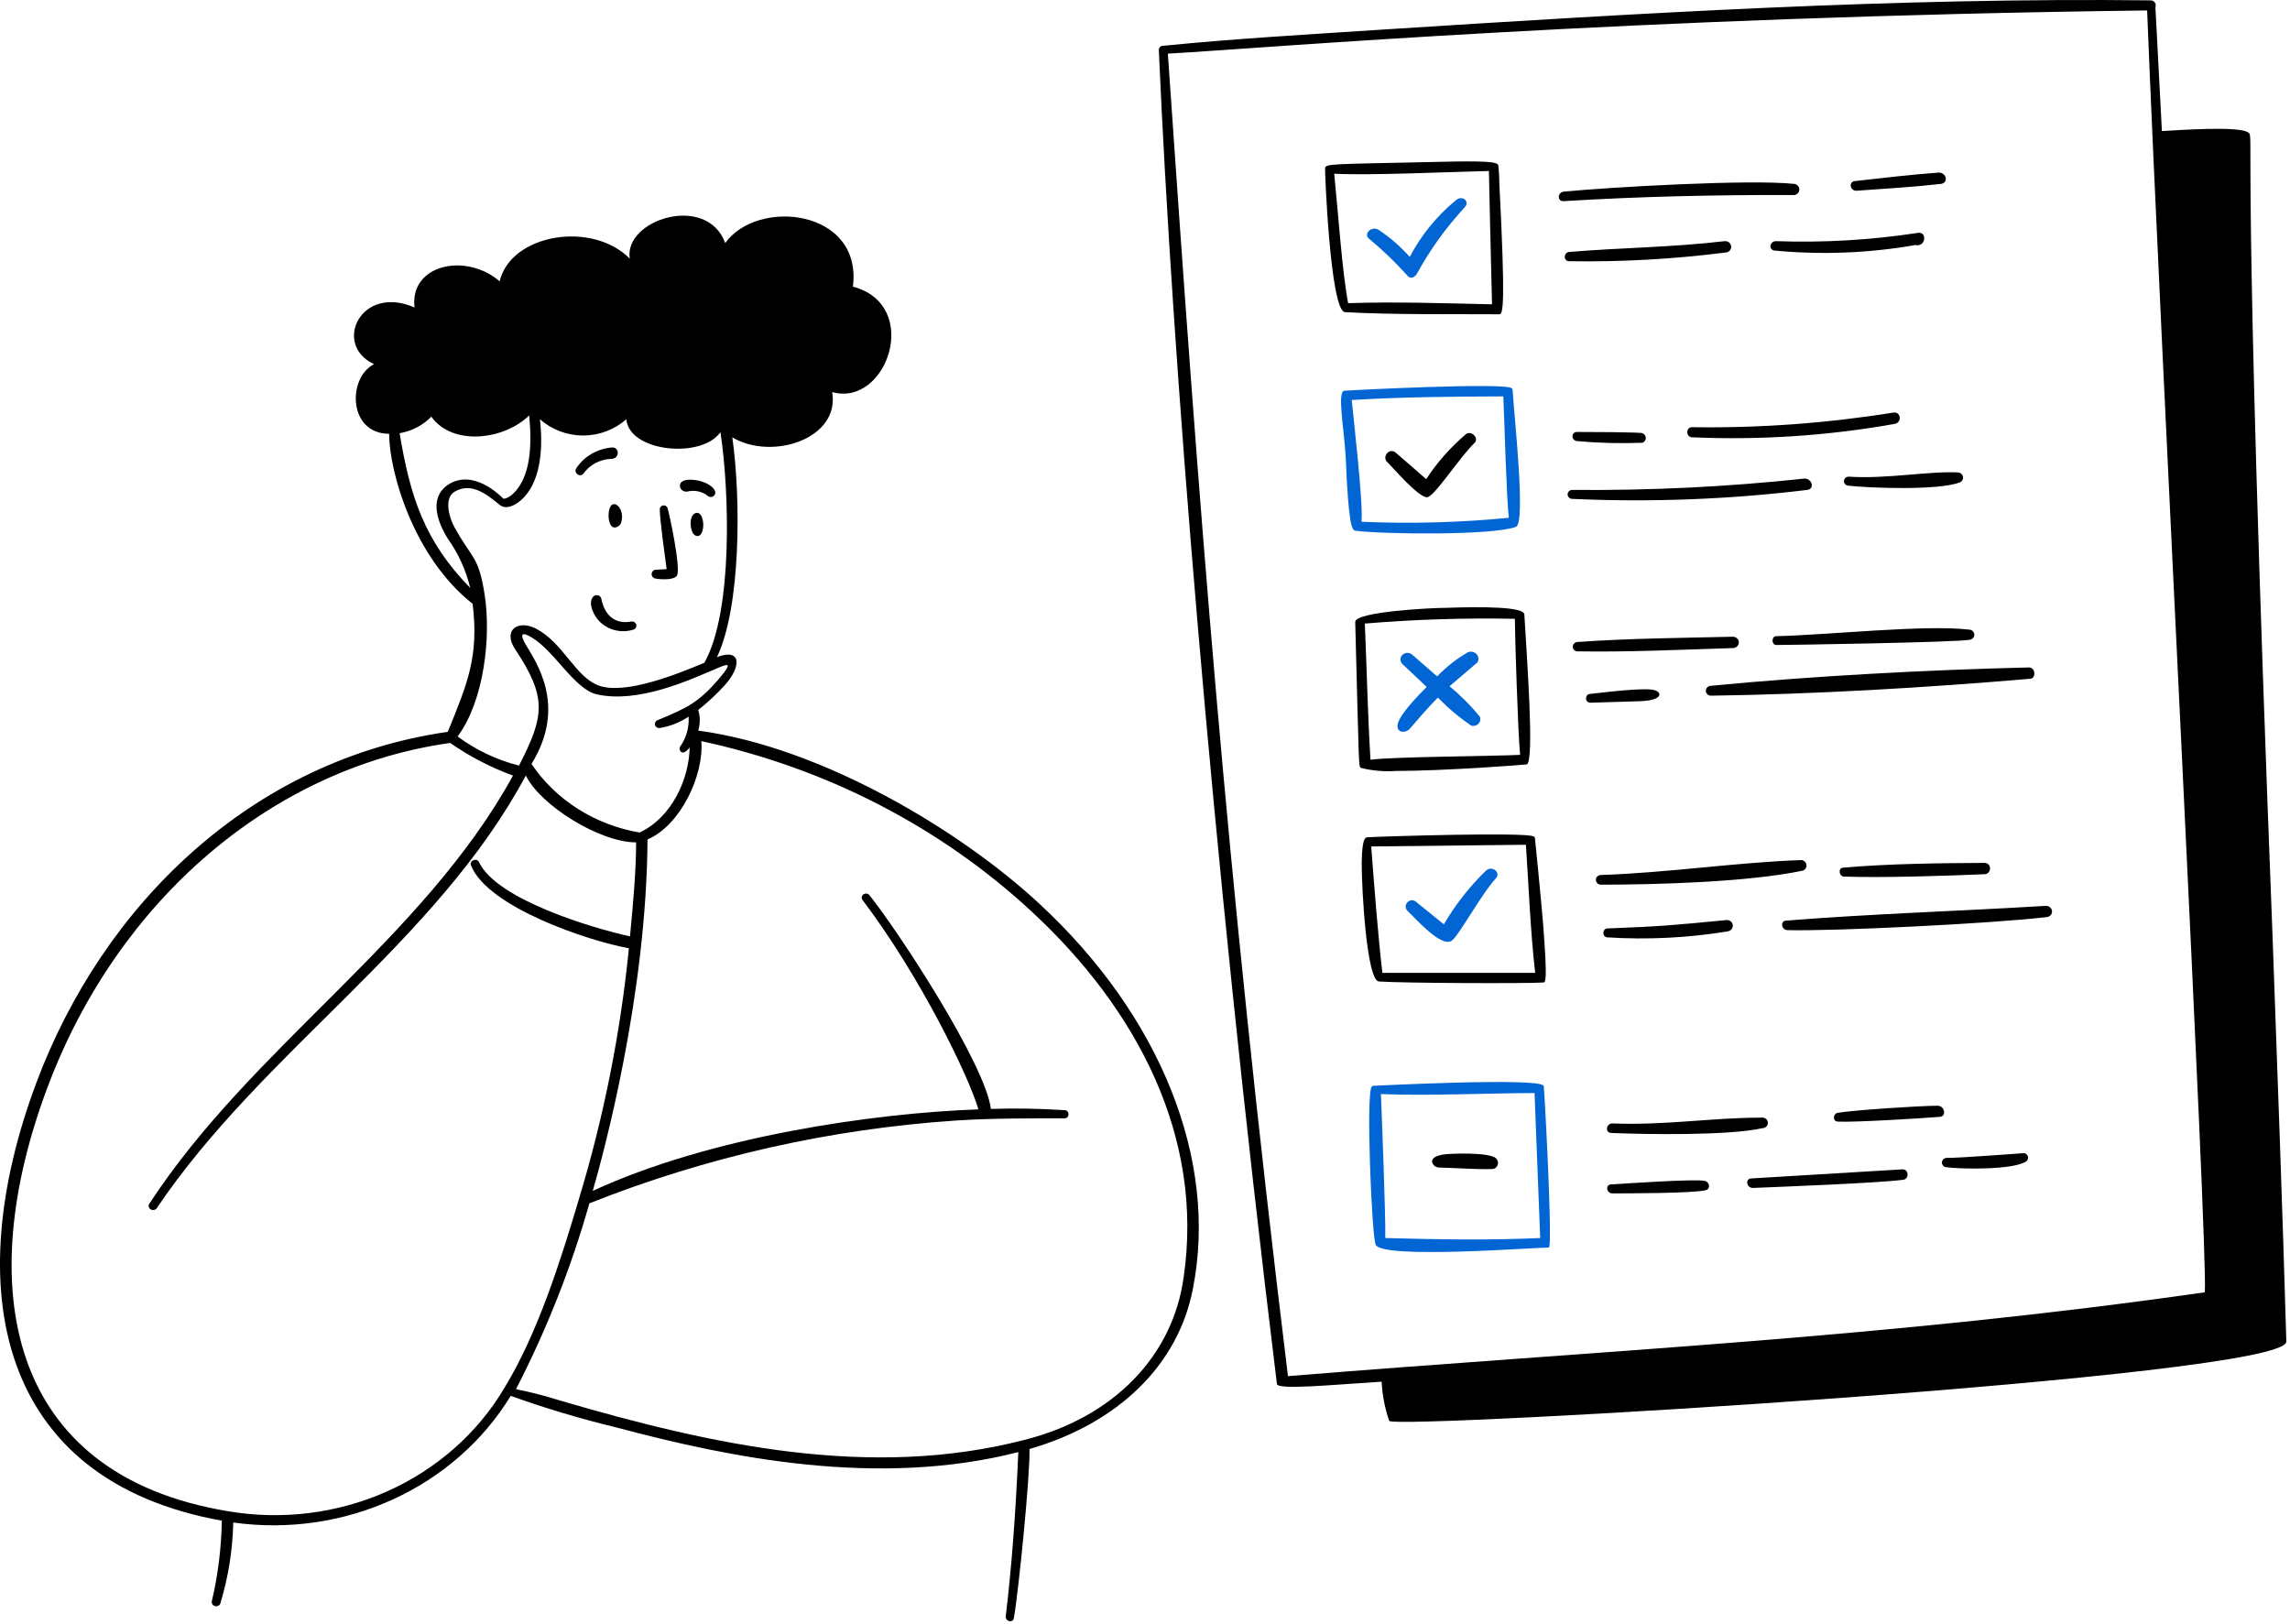
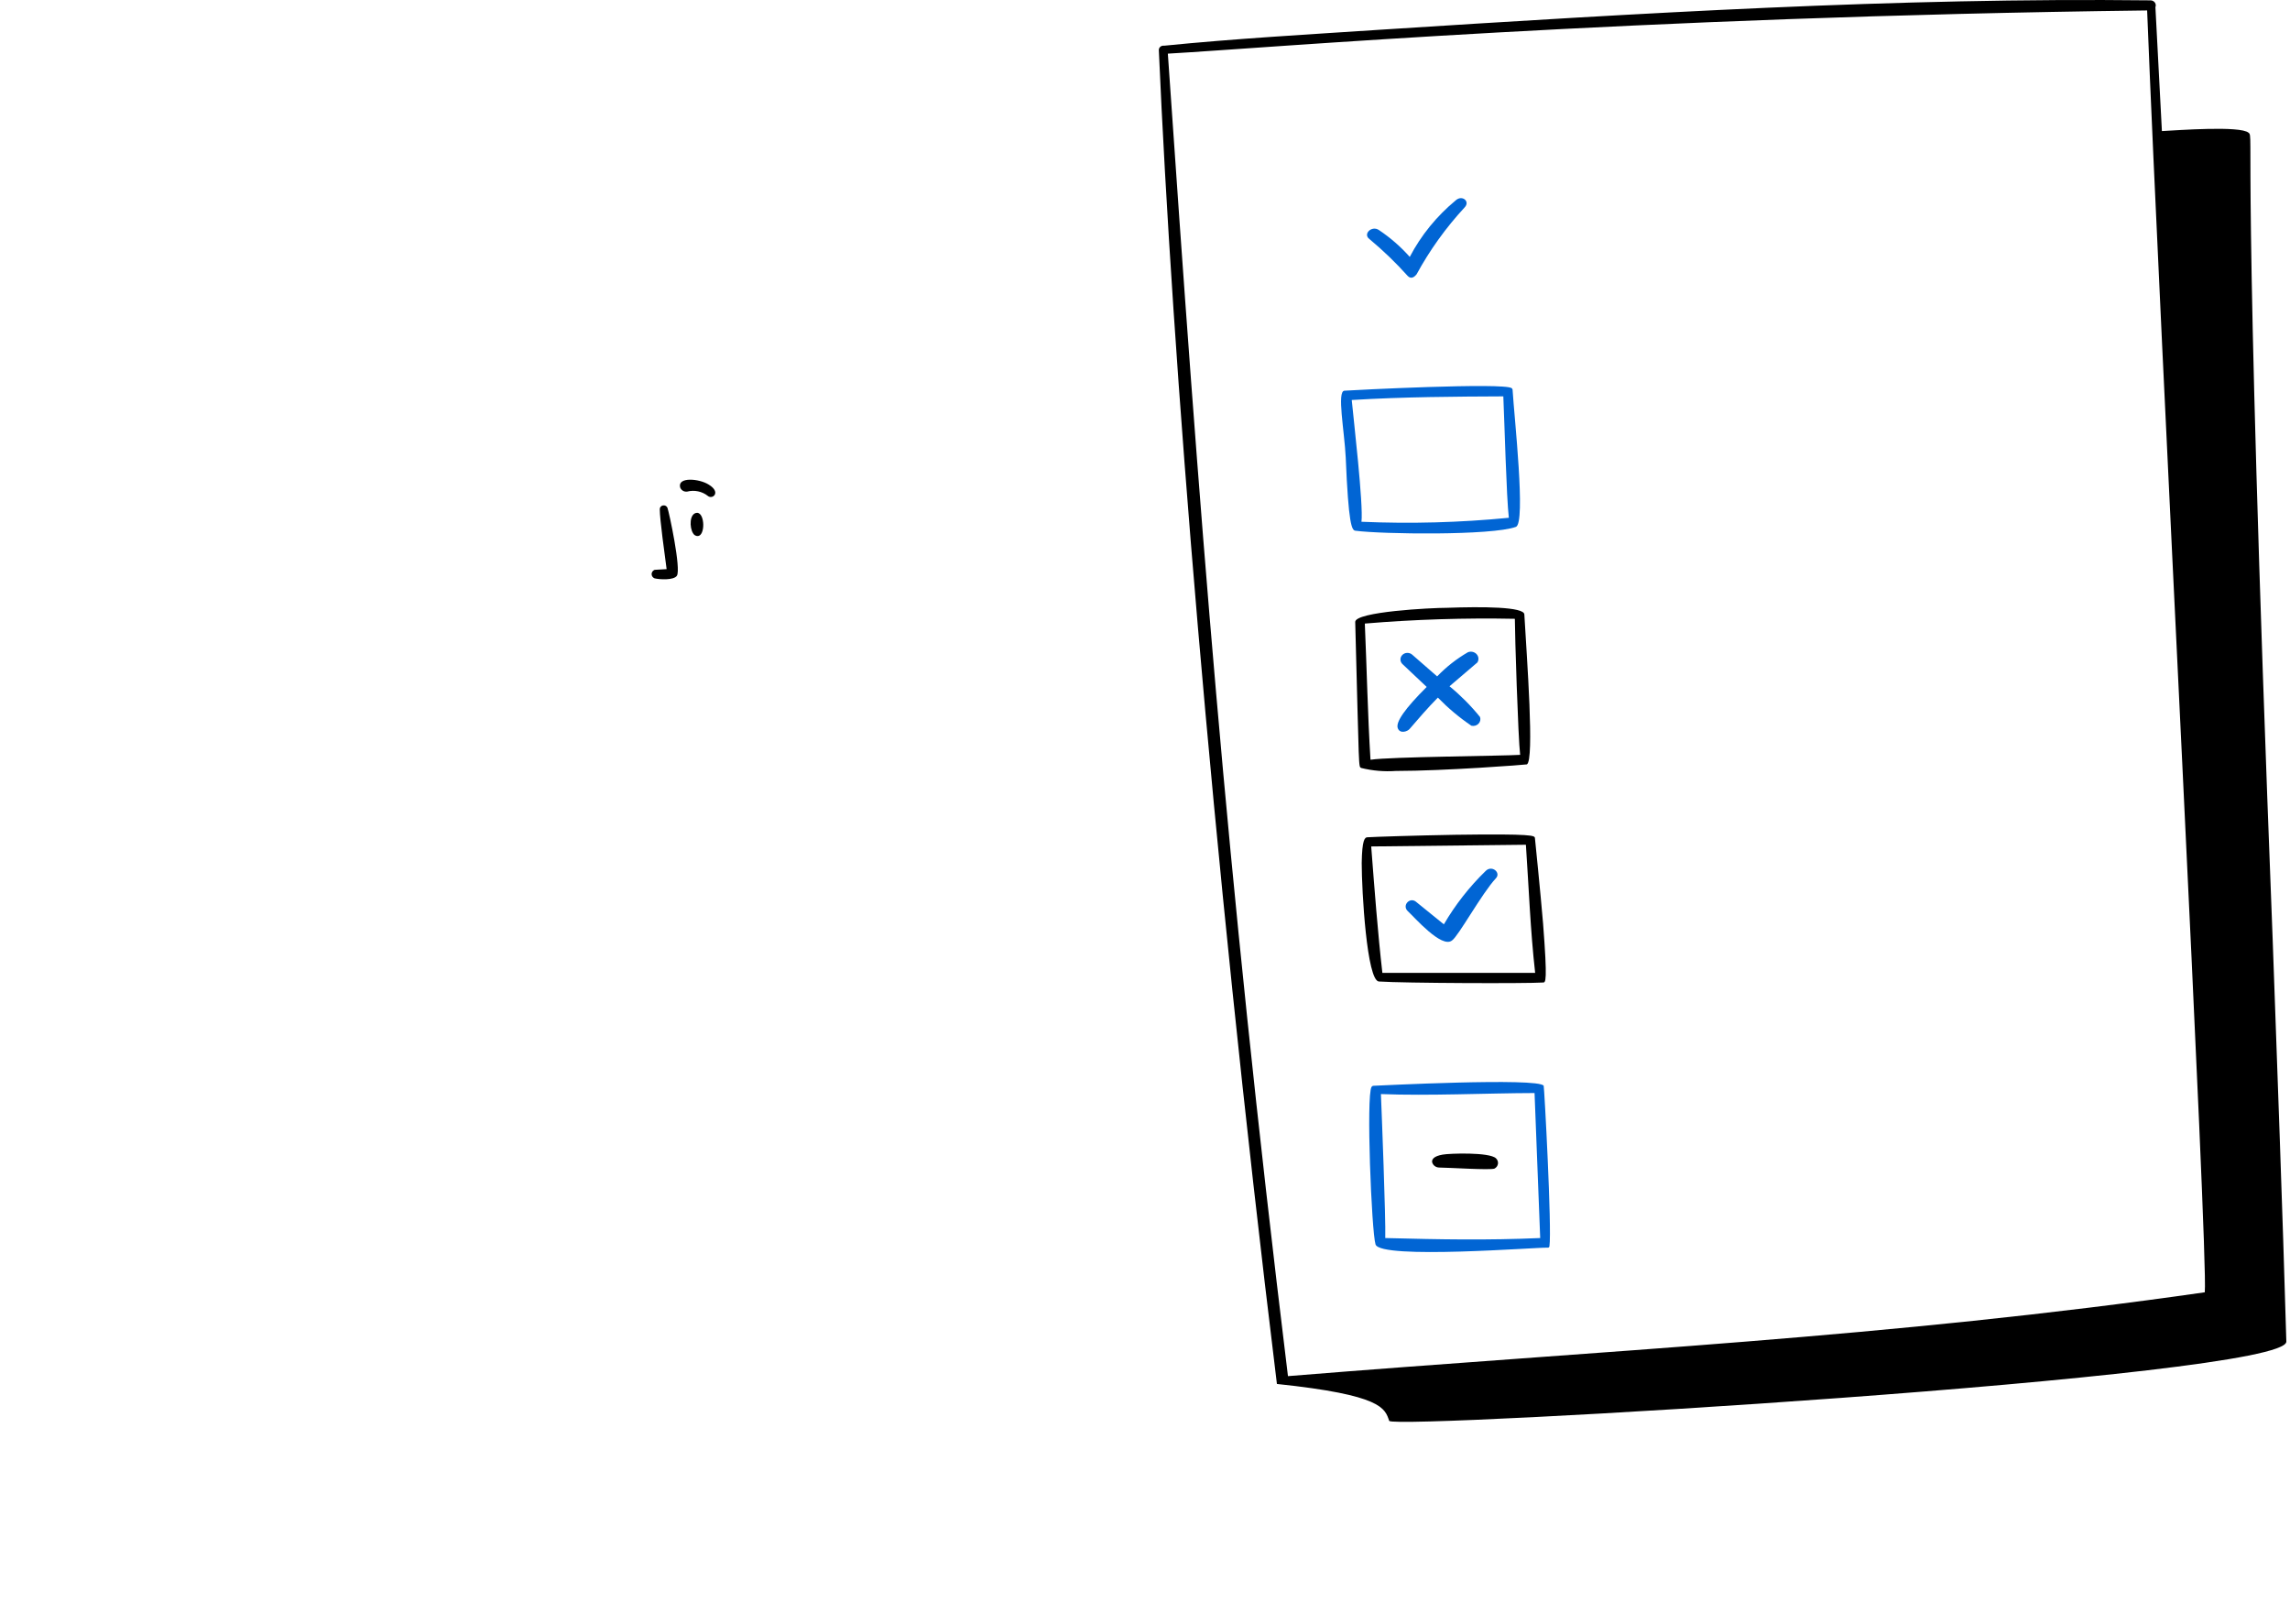
<svg xmlns="http://www.w3.org/2000/svg" width="306" height="217" viewBox="0 0 306 217" fill="none">
-   <path d="M237.362 85.009C236.688 85.009 236.688 86.191 237.362 86.191C238.967 86.191 261.325 85.842 263.203 85.494C263.374 85.469 263.53 85.388 263.643 85.264C263.756 85.141 263.818 84.983 263.818 84.82C263.818 84.656 263.756 84.499 263.643 84.375C263.53 84.251 263.374 84.17 263.203 84.145C257.313 83.418 243.847 84.888 237.362 85.009ZM246.318 115.945C245.58 115.945 245.709 117.112 246.415 117.142C251.647 117.309 259.8 117.051 265.145 116.824C266.124 116.824 266.236 115.309 265.145 115.309C259.158 115.339 252.321 115.415 246.318 115.945ZM247.009 63.693C246.853 63.699 246.705 63.759 246.593 63.86C246.48 63.962 246.41 64.099 246.397 64.245C246.383 64.391 246.426 64.537 246.518 64.656C246.61 64.775 246.744 64.858 246.896 64.89C249.769 65.223 259.094 65.572 261.903 64.45C262.047 64.383 262.163 64.273 262.235 64.138C262.307 64.003 262.33 63.849 262.301 63.7C262.272 63.551 262.193 63.415 262.074 63.313C261.956 63.21 261.806 63.147 261.646 63.132C257.923 62.92 251.952 64.041 247.009 63.693ZM228.679 92.963C242.226 92.781 257.569 91.887 271.244 90.705C272.095 90.705 272.014 89.19 271.132 89.19C257.682 89.508 241.969 90.342 228.599 91.645C228.414 91.655 228.241 91.734 228.117 91.865C227.994 91.995 227.931 92.167 227.941 92.342C227.952 92.516 228.036 92.68 228.174 92.796C228.312 92.913 228.494 92.973 228.679 92.963ZM248.1 25.485C251.872 25.212 255.643 25 259.335 24.576C260.394 24.47 260.121 23.061 259.078 23.061C255.322 23.333 251.567 23.788 247.843 24.197C246.976 24.288 247.217 25.545 248.1 25.485ZM226.079 57.087C225.277 57.087 225.245 58.375 226.079 58.436C235.153 58.835 244.245 58.235 253.172 56.648C254.183 56.481 254.022 54.967 252.995 55.133C244.106 56.564 235.096 57.218 226.079 57.087ZM255.948 32.742C257.345 33.06 257.553 30.908 256.269 31.12C250.005 32.079 243.656 32.45 237.314 32.226C236.464 32.226 236.271 33.393 237.138 33.484C243.414 34.078 249.747 33.829 255.948 32.742ZM221.184 92.251C219.932 91.796 214.154 92.554 212.533 92.72C211.747 92.72 211.715 93.917 212.533 93.902L219.098 93.705C222.131 93.599 222.115 92.599 221.184 92.251ZM227.813 157.805C226.465 157.502 216.883 158.183 215.31 158.274C214.475 158.274 214.636 159.486 215.47 159.471C217.172 159.471 226.497 159.471 227.973 159.032C228.631 158.82 228.407 157.926 227.813 157.805ZM215.294 151.396C219.804 151.593 230.975 151.775 235.485 150.76C235.59 150.759 235.694 150.738 235.79 150.697C235.886 150.656 235.972 150.596 236.042 150.522C236.112 150.447 236.165 150.36 236.197 150.265C236.229 150.171 236.24 150.071 236.229 149.972C236.218 149.873 236.184 149.777 236.132 149.691C236.079 149.605 236.008 149.53 235.922 149.472C235.837 149.414 235.74 149.373 235.637 149.352C235.534 149.331 235.427 149.331 235.324 149.351C228.728 149.351 222.613 150.396 215.486 150.124C214.636 150.093 214.411 151.351 215.294 151.396ZM230.862 124.46C231.825 124.293 231.745 122.945 230.734 122.945C223.608 123.626 222.115 123.793 214.812 124.066C214.106 124.066 214.026 125.217 214.812 125.263C220.177 125.599 225.565 125.329 230.862 124.46ZM240.749 114.93C232.018 115.233 222.95 116.627 213.833 116.93C213.67 116.954 213.522 117.032 213.414 117.15C213.307 117.268 213.248 117.418 213.248 117.574C213.248 117.73 213.307 117.88 213.414 117.998C213.522 118.116 213.67 118.194 213.833 118.218C221.393 118.218 233.559 117.884 240.926 116.339C241.079 116.275 241.207 116.166 241.29 116.028C241.374 115.89 241.408 115.731 241.388 115.573C241.368 115.416 241.296 115.268 241.181 115.152C241.066 115.037 240.914 114.959 240.749 114.93ZM270.49 154.093C270.361 154.093 261.55 154.775 260.041 154.729C259.898 154.753 259.767 154.821 259.668 154.921C259.569 155.021 259.506 155.148 259.49 155.284C259.474 155.421 259.505 155.558 259.578 155.676C259.651 155.795 259.763 155.888 259.897 155.941C261.694 156.259 269.27 156.381 270.827 155.138C270.905 155.057 270.96 154.957 270.985 154.85C271.011 154.743 271.007 154.631 270.973 154.525C270.939 154.42 270.876 154.325 270.792 154.249C270.707 154.173 270.603 154.119 270.49 154.093ZM273.331 121.051C262.208 121.733 249.785 122.126 238.711 123.02C237.844 123.02 238.005 124.247 238.839 124.293C244.826 124.46 266.124 123.429 273.475 122.551C273.58 122.543 273.682 122.516 273.776 122.47C273.869 122.425 273.952 122.362 274.019 122.286C274.087 122.209 274.137 122.121 274.168 122.026C274.198 121.931 274.208 121.831 274.197 121.733C274.177 121.534 274.074 121.351 273.912 121.224C273.75 121.096 273.541 121.034 273.331 121.051ZM231.552 86.6C231.765 86.6 231.969 86.52 232.12 86.378C232.27 86.236 232.355 86.043 232.355 85.842C232.355 85.641 232.27 85.449 232.12 85.307C231.969 85.165 231.765 85.085 231.552 85.085C224.635 85.251 217.653 85.297 210.687 85.797C210.538 85.828 210.404 85.907 210.308 86.02C210.212 86.133 210.16 86.273 210.16 86.418C210.16 86.563 210.212 86.703 210.308 86.816C210.404 86.929 210.538 87.008 210.687 87.039C217.685 87.16 224.635 86.812 231.552 86.6ZM258.918 147.76C256.478 147.76 247.683 148.351 245.596 148.7C244.922 148.806 244.826 149.851 245.596 149.881C247.859 149.987 256.606 149.457 259.142 149.245C260.121 149.275 259.913 147.76 258.918 147.76ZM254.231 156.259L234.056 157.471C233.141 157.471 233.366 158.789 234.265 158.744C238.181 158.577 250.78 158.108 254.311 157.653C255.098 157.562 255.114 156.259 254.231 156.259ZM239.786 24.576C233.864 23.939 215.278 25 208.97 25.606C208.103 25.682 208.039 26.954 208.97 26.878C219.338 26.242 229.434 26.03 239.802 26.06C239.983 26.024 240.145 25.929 240.261 25.793C240.377 25.657 240.439 25.486 240.437 25.312C240.435 25.137 240.369 24.968 240.251 24.834C240.132 24.7 239.968 24.609 239.786 24.576ZM241.503 65.466C242.515 65.329 242.145 63.95 241.134 63.95C230.804 65.061 220.41 65.567 210.013 65.466C209.862 65.488 209.725 65.561 209.626 65.671C209.527 65.78 209.473 65.92 209.473 66.064C209.473 66.208 209.527 66.347 209.626 66.457C209.725 66.567 209.862 66.64 210.013 66.662C220.527 67.14 231.065 66.74 241.503 65.466ZM230.605 33.741C230.711 33.732 230.814 33.703 230.907 33.656C231.001 33.609 231.084 33.544 231.151 33.467C231.218 33.389 231.268 33.3 231.298 33.204C231.329 33.108 231.339 33.008 231.328 32.908C231.318 32.809 231.287 32.712 231.237 32.623C231.187 32.535 231.119 32.457 231.037 32.394C230.955 32.33 230.86 32.283 230.759 32.254C230.657 32.225 230.55 32.216 230.445 32.226C223.367 33.06 216.658 33.09 209.676 33.666C208.938 33.741 208.858 34.878 209.676 34.908C216.674 35.015 223.67 34.625 230.605 33.741ZM210.719 57.724C209.917 57.724 209.901 58.921 210.816 58.951C213.696 59.207 216.592 59.278 219.483 59.163C219.613 59.108 219.724 59.019 219.801 58.906C219.879 58.793 219.92 58.661 219.92 58.527C219.92 58.392 219.879 58.261 219.801 58.148C219.724 58.035 219.613 57.945 219.483 57.891C219.194 57.739 212.196 57.724 210.719 57.724ZM190.689 66.45C191.62 66.45 195.071 61.057 197.013 59.209C197.719 58.542 196.563 57.421 195.841 58.057C193.794 59.8 192.021 61.81 190.577 64.026L186.516 60.496C185.681 59.769 184.606 61.011 185.377 61.754C186.147 62.496 189.501 66.45 190.689 66.45ZM179.711 41.71C186.291 42.074 193.129 41.953 200.351 41.998C200.865 41.998 201.17 40.65 200.351 24.561C200.351 23.394 200.239 22.53 200.223 22.212C200.227 22.165 200.22 22.118 200.204 22.074C200.187 22.029 200.161 21.989 200.126 21.955C199.661 21.485 196.628 21.515 189.806 21.682C178.331 21.939 177.063 21.864 177.063 22.485C177.015 22.606 177.737 41.529 179.711 41.71ZM180.16 40.589C179.358 36.544 178.78 28 178.282 23.212C182.953 23.47 193.594 22.97 198.955 22.849C198.955 22.849 199.244 36.317 199.372 40.665C193.081 40.529 186.516 40.301 180.096 40.513L180.16 40.589Z" fill="black" />
  <path d="M202.566 70.404C203.914 69.904 202.341 55.785 202.117 52.073C202.106 51.997 202.066 51.927 202.004 51.876C201.041 51.088 180.674 52.133 179.647 52.209C178.62 52.285 179.647 57.557 179.823 61.148C180.192 70.086 180.626 70.859 181.107 70.919C184.606 71.389 199.356 71.586 202.566 70.404ZM180.626 53.452C187.575 53.027 194.621 52.997 200.881 52.967C201.041 56.512 201.298 66.496 201.619 69.192C195.078 69.831 188.495 70.008 181.926 69.723C182.199 67.465 180.867 56.012 180.626 53.452ZM193.69 91.705L197.414 88.524C197.523 88.351 197.57 88.149 197.551 87.949C197.531 87.749 197.444 87.559 197.304 87.408C197.163 87.257 196.975 87.151 196.768 87.107C196.56 87.062 196.342 87.081 196.146 87.16C194.621 88.047 193.238 89.133 192.037 90.387L188.699 87.478C188.518 87.32 188.278 87.235 188.031 87.244C187.784 87.252 187.551 87.353 187.383 87.524C187.215 87.695 187.125 87.921 187.134 88.154C187.143 88.387 187.25 88.608 187.431 88.766L190.641 91.796C187.752 94.675 186.484 96.478 186.773 97.296C187.062 98.114 188.105 97.75 188.378 97.386C189.501 96.084 190.769 94.599 192.134 93.22C193.486 94.614 194.987 95.873 196.612 96.978C196.779 97.019 196.956 97.016 197.122 96.971C197.288 96.925 197.438 96.838 197.557 96.718C197.675 96.599 197.757 96.452 197.794 96.292C197.831 96.132 197.822 95.966 197.767 95.811C196.559 94.316 195.193 92.94 193.69 91.705ZM194.541 26.757C191.977 28.874 189.883 31.448 188.378 34.332C187.169 32.966 185.777 31.754 184.237 30.727C183.29 30.105 182.07 31.287 183.001 31.954C184.832 33.481 186.543 35.132 188.121 36.893C188.538 37.302 188.94 37.09 189.293 36.65C191.041 33.436 193.196 30.434 195.713 27.712C196.483 26.909 195.376 26.015 194.541 26.757ZM194.028 125.672C194.862 125.126 198.04 119.339 199.886 117.369C200.608 116.612 199.356 115.567 198.538 116.369C196.34 118.506 194.456 120.911 192.936 123.52L189.196 120.49C188.378 119.839 187.287 121.005 188.137 121.778C188.988 122.551 192.647 126.793 194.028 125.672ZM206.274 145.094C205.664 143.958 183.707 145.094 183.499 145.094C183.451 145.099 183.405 145.116 183.366 145.143C183.327 145.169 183.295 145.204 183.274 145.245C182.536 146.366 183.274 164.592 183.804 166.289C184.43 168.349 205.712 166.637 206.771 166.728C206.803 166.735 206.836 166.735 206.868 166.728C206.9 166.721 206.93 166.708 206.956 166.689C206.982 166.671 207.003 166.647 207.019 166.619C207.034 166.592 207.042 166.562 207.044 166.531C207.381 164.213 206.354 145.245 206.274 145.094ZM184.526 146.2C190.946 146.457 198.538 146.079 205.054 146.063C205.15 148.594 205.728 163.441 205.808 165.44C198.682 165.743 192.695 165.637 185.104 165.44C185.184 162.91 184.622 148.503 184.526 146.245V146.2Z" fill="#0165D4" />
  <path d="M192.278 156.017C193.418 156.017 199.244 156.396 199.709 156.153C199.832 156.088 199.937 155.996 200.016 155.885C200.095 155.775 200.145 155.649 200.164 155.517C200.183 155.385 200.169 155.25 200.123 155.124C200.078 154.998 200.002 154.884 199.902 154.79C199.051 153.941 193.674 154.123 192.776 154.29C191.556 154.502 191.331 154.941 191.363 155.275C191.406 155.477 191.519 155.66 191.685 155.795C191.851 155.929 192.06 156.007 192.278 156.017ZM194.445 111.552C189.18 111.643 183.643 111.824 182.728 111.885C182.375 111.885 182.006 112.173 181.958 115.324C181.958 119.096 182.648 131.05 184.253 131.156C187.463 131.383 204.059 131.444 206.193 131.292C206.53 131.292 206.803 131.292 206.193 123.414C205.856 119.354 205.102 111.976 205.102 111.976C205.038 111.673 205.006 111.4 194.445 111.552ZM203.898 112.885C204.283 118.536 204.492 124.323 205.134 130.004H184.719C184.093 124.535 183.675 118.9 183.226 113.112L203.898 112.885ZM186.516 103.022C193.032 103.022 203.93 102.189 204.027 102.144C205.054 101.644 204.027 87.963 203.69 82.115C203.69 81.07 198.024 81.055 193.321 81.222C191.267 81.222 181.059 81.737 181.091 83.115C181.637 103.401 181.509 102.416 181.91 102.628C183.412 102.998 184.968 103.131 186.516 103.022ZM183.13 101.507C182.76 95.538 182.632 89.206 182.375 83.327C189.04 82.769 195.732 82.556 202.422 82.691C202.422 84.767 202.855 98.568 203.128 100.871C200.752 101.023 185.617 101.129 183.178 101.522L183.13 101.507Z" fill="black" />
-   <path d="M303.681 125.444C299.476 17.47 301.241 18.379 300.471 17.743C299.38 16.773 290.953 17.41 288.883 17.516L288.016 0.957C288.058 0.857 288.073 0.749 288.061 0.643C288.048 0.536 288.009 0.434 287.946 0.344C287.883 0.255 287.798 0.182 287.699 0.13C287.599 0.078 287.488 0.05 287.374 0.048C253.669 -0.346 218.985 1.76 184.205 3.987C174.832 4.608 165.089 5.153 155.556 6.108C155.467 6.094 155.375 6.1 155.289 6.123C155.202 6.147 155.122 6.189 155.054 6.245C154.987 6.302 154.933 6.372 154.898 6.45C154.862 6.529 154.846 6.613 154.849 6.699C156.615 47.149 161.751 112.537 170.627 184.938C170.723 185.772 178.042 185.044 184.622 184.635C184.708 186.418 185.048 188.181 185.633 189.877C186.596 191.029 305.655 184.06 305.511 179.272C304.997 161.289 304.307 143.079 303.681 125.444ZM294.661 172.682C252.45 178.742 214.491 180.439 172.103 183.893C163.709 115.248 160.258 68.162 156.053 7.168C169.086 6.441 217.284 2.26 286.909 1.396C288.642 45.437 295.094 167.834 294.613 172.682H294.661ZM93.185 68.526C92.094 68.526 92.11 70.526 92.624 71.283C92.683 71.394 92.775 71.486 92.889 71.548C93.004 71.61 93.134 71.639 93.266 71.632C94.245 71.525 94.197 68.632 93.185 68.526ZM87.456 77.282C88.146 77.449 90.007 77.555 90.441 76.949C91.051 76.101 89.398 68.405 89.189 67.859C89.146 67.748 89.063 67.655 88.954 67.596C88.844 67.537 88.717 67.517 88.594 67.539C88.47 67.561 88.359 67.623 88.28 67.715C88.201 67.807 88.159 67.923 88.162 68.041C88.162 69.42 88.82 74.101 89.077 76.055L87.472 76.146C87.354 76.193 87.254 76.272 87.183 76.372C87.112 76.472 87.073 76.589 87.071 76.709C87.07 76.83 87.105 76.948 87.173 77.05C87.242 77.151 87.34 77.232 87.456 77.282ZM91.821 65.693C92.296 65.57 92.796 65.558 93.277 65.659C93.758 65.759 94.206 65.968 94.582 66.268C95.208 66.799 96.411 65.784 94.694 64.753C93.458 63.966 90.569 63.693 90.874 65.087C90.924 65.281 91.049 65.45 91.224 65.562C91.399 65.674 91.612 65.721 91.821 65.693Z" fill="black" />
-   <path d="M138.88 120.763C128.56 111.158 109.99 99.871 93.298 97.629C93.574 96.728 93.574 95.772 93.298 94.872C94.568 93.869 95.749 92.77 96.829 91.584C99.124 89.039 99.076 86.554 95.802 87.812C99.011 81.115 99.011 66.602 97.856 58.451C103.233 61.617 112.301 58.572 111.193 52.391C118.496 54.467 123.247 40.771 113.97 38.301C115.27 27.939 101.21 26.439 96.909 32.484C94.485 25.803 83.347 29.318 84.149 34.559C79.126 29.469 68.276 31.242 66.767 37.59C62.225 33.696 54.73 35.347 55.388 41.089C48.197 37.938 44.393 46.058 49.979 48.664C46.4 50.482 46.512 57.966 52.001 57.966C52.001 62.966 55.211 74.419 63.156 80.691C64.007 87.706 62.482 91.296 59.834 97.796C33.64 101.553 13.754 120.839 4.83 144.761C-5.346 172.031 -0.515 197.786 29.643 203.209C29.581 206.849 29.129 210.473 28.295 214.026C28.28 214.16 28.317 214.295 28.398 214.406C28.48 214.516 28.601 214.596 28.74 214.629C28.878 214.662 29.025 214.647 29.152 214.586C29.28 214.526 29.38 214.424 29.435 214.299C30.509 210.77 31.092 207.123 31.168 203.452C38.434 204.471 45.856 203.402 52.469 200.383C59.081 197.365 64.578 192.538 68.244 186.529C72.89 188.195 77.632 189.611 82.448 190.771C97.599 194.816 117.357 198.831 136.071 194.044C135.702 202.512 135.188 209.3 134.386 216.041C134.386 216.708 135.365 216.905 135.477 216.238C136.103 212.693 137.66 197.134 137.564 193.634C149.473 190.18 157.434 182.378 159.392 172.243C162.81 155.063 155.106 135.777 138.88 120.763ZM70.715 55.512C71.133 59.936 70.715 63.087 69.287 65.132C68.757 65.874 67.955 66.647 67.265 66.647C66.735 66.102 63.268 62.708 59.994 64.693C57.859 66.011 57.763 68.571 59.785 71.904C61.231 73.929 62.265 76.189 62.835 78.57C56.688 72.268 54.81 66.359 53.397 57.891C55.029 57.613 56.518 56.835 57.635 55.679C60.443 59.618 67.313 58.83 70.715 55.512ZM60.764 65.693C62.931 64.435 64.937 65.95 66.767 67.465C67.842 68.359 69.608 67.102 70.442 65.95C72.625 63.102 72.433 58.375 72.144 56.012C73.702 57.412 75.77 58.194 77.922 58.194C80.073 58.194 82.142 57.412 83.7 56.012C84.021 60.375 93.715 61.375 96.267 57.754C97.439 65.329 98 81.706 94.116 88.569C90.906 89.902 83.603 92.948 79.976 91.599C76.862 90.433 75.29 85.948 71.662 84.024C69.223 82.752 67.136 84.191 68.838 86.766C73.139 93.22 72.754 95.675 69.351 102.31C66.369 101.543 63.58 100.219 61.15 98.417C64.681 93.644 65.644 85.13 64.761 79.464C63.974 74.419 63.156 74.722 61.037 70.995C60.058 69.465 59.191 66.632 60.764 65.693ZM87.841 96.25C87.713 96.306 87.611 96.405 87.554 96.527C87.498 96.649 87.491 96.786 87.534 96.913C87.578 97.04 87.669 97.147 87.79 97.215C87.912 97.282 88.055 97.306 88.194 97.281C89.57 97.048 90.875 96.531 92.014 95.766C92.106 97.178 91.712 98.581 90.89 99.765C90.601 100.144 91.115 101.28 92.158 99.871C92.078 104.053 89.815 109.219 85.465 111.249C82.517 110.746 79.712 109.672 77.226 108.094C74.74 106.517 72.627 104.47 71.02 102.083C75.835 94.296 71.598 88.448 70.186 86.024C69.399 84.63 69.8 84.418 71.085 85.206C74.118 87.024 76.782 92.099 79.719 92.781C85.257 94.038 92.078 90.887 95.416 89.478C97.15 88.736 98.161 88.236 96.074 90.705C93.282 93.963 91.693 94.644 87.841 96.25ZM19.917 160.91C19.859 161.034 19.85 161.172 19.892 161.301C19.933 161.43 20.023 161.541 20.143 161.613C20.264 161.685 20.409 161.713 20.55 161.692C20.691 161.672 20.82 161.604 20.912 161.501C34.988 140.564 58.277 126.035 70.266 103.628C72.128 107.537 80.089 112.567 85 112.567C85 116.339 84.599 120.824 84.181 125.126C79.366 124.081 66.35 120.233 64.007 115.203C63.734 114.582 62.674 115.006 62.931 115.627C65.13 121.248 78.708 125.762 84.037 126.717C82.911 138.037 80.682 149.235 77.376 160.168C74.953 168.349 71.839 178.242 67.345 185.56C63.762 191.576 58.28 196.387 51.663 199.323C45.046 202.258 37.623 203.172 30.43 201.937C0.802 197.028 -3.66 171.803 6.403 145.154C15.808 120.187 36.401 102.613 60.154 99.28C62.737 101.077 65.559 102.545 68.549 103.643C56.511 125.566 33.56 139.958 19.917 160.91ZM78.756 160.804C94.353 154.6 110.923 150.859 127.805 149.73C132.62 149.427 137.435 149.442 142.25 149.442C142.956 149.442 142.972 148.351 142.25 148.351C138.976 148.137 135.692 148.081 132.412 148.184C131.625 142.124 120.053 124.444 116.121 119.551C116.02 119.461 115.889 119.408 115.75 119.402C115.612 119.397 115.476 119.438 115.367 119.518C115.258 119.599 115.183 119.714 115.157 119.843C115.13 119.971 115.153 120.104 115.222 120.218C123.103 130.641 129.474 143.912 130.742 148.245C116.634 148.745 94.871 151.896 79.206 159.138C80.682 154.032 86.396 132.974 86.525 112.173C90.938 110.309 94.084 103.568 93.715 99.038C110.356 102.615 125.619 110.482 137.804 121.763C152.105 134.989 160.868 152.063 158.172 170.622C156.743 181.227 148.767 189.438 136.857 192.422C116.329 197.725 95.208 193.119 74.936 187.181C72.974 186.557 70.975 186.041 68.95 185.635C73.052 177.673 76.336 169.358 78.756 160.804Z" fill="black" />
-   <path d="M77.97 63.269C78.385 62.69 78.938 62.212 79.585 61.872C80.232 61.533 80.954 61.342 81.694 61.314C82.865 61.314 82.801 59.648 81.694 59.799C80.74 59.894 79.822 60.193 79.01 60.673C78.198 61.154 77.513 61.803 77.007 62.572C76.59 63.193 77.52 63.875 77.97 63.269ZM81.758 67.465C81.1 67.965 81.148 70.495 82.143 70.495C82.371 70.473 82.583 70.378 82.747 70.227C82.91 70.076 83.014 69.876 83.042 69.662C83.411 68.344 82.464 66.996 81.758 67.465ZM80.345 79.979C80.315 79.861 80.247 79.754 80.15 79.673C80.054 79.593 79.933 79.543 79.805 79.529C79.677 79.516 79.547 79.54 79.434 79.599C79.321 79.658 79.23 79.749 79.174 79.858C79.013 80.07 78.708 80.722 79.382 82.04C79.84 82.937 80.63 83.645 81.603 84.03C82.575 84.415 83.664 84.451 84.663 84.13C84.798 84.08 84.909 83.984 84.974 83.861C85.04 83.738 85.055 83.597 85.017 83.464C84.98 83.332 84.892 83.217 84.77 83.141C84.649 83.066 84.502 83.035 84.358 83.055C82.079 83.479 80.763 82.115 80.345 79.979Z" fill="black" />
+   <path d="M303.681 125.444C299.476 17.47 301.241 18.379 300.471 17.743C299.38 16.773 290.953 17.41 288.883 17.516L288.016 0.957C288.058 0.857 288.073 0.749 288.061 0.643C288.048 0.536 288.009 0.434 287.946 0.344C287.883 0.255 287.798 0.182 287.699 0.13C287.599 0.078 287.488 0.05 287.374 0.048C253.669 -0.346 218.985 1.76 184.205 3.987C174.832 4.608 165.089 5.153 155.556 6.108C155.467 6.094 155.375 6.1 155.289 6.123C155.202 6.147 155.122 6.189 155.054 6.245C154.987 6.302 154.933 6.372 154.898 6.45C154.862 6.529 154.846 6.613 154.849 6.699C156.615 47.149 161.751 112.537 170.627 184.938C184.708 186.418 185.048 188.181 185.633 189.877C186.596 191.029 305.655 184.06 305.511 179.272C304.997 161.289 304.307 143.079 303.681 125.444ZM294.661 172.682C252.45 178.742 214.491 180.439 172.103 183.893C163.709 115.248 160.258 68.162 156.053 7.168C169.086 6.441 217.284 2.26 286.909 1.396C288.642 45.437 295.094 167.834 294.613 172.682H294.661ZM93.185 68.526C92.094 68.526 92.11 70.526 92.624 71.283C92.683 71.394 92.775 71.486 92.889 71.548C93.004 71.61 93.134 71.639 93.266 71.632C94.245 71.525 94.197 68.632 93.185 68.526ZM87.456 77.282C88.146 77.449 90.007 77.555 90.441 76.949C91.051 76.101 89.398 68.405 89.189 67.859C89.146 67.748 89.063 67.655 88.954 67.596C88.844 67.537 88.717 67.517 88.594 67.539C88.47 67.561 88.359 67.623 88.28 67.715C88.201 67.807 88.159 67.923 88.162 68.041C88.162 69.42 88.82 74.101 89.077 76.055L87.472 76.146C87.354 76.193 87.254 76.272 87.183 76.372C87.112 76.472 87.073 76.589 87.071 76.709C87.07 76.83 87.105 76.948 87.173 77.05C87.242 77.151 87.34 77.232 87.456 77.282ZM91.821 65.693C92.296 65.57 92.796 65.558 93.277 65.659C93.758 65.759 94.206 65.968 94.582 66.268C95.208 66.799 96.411 65.784 94.694 64.753C93.458 63.966 90.569 63.693 90.874 65.087C90.924 65.281 91.049 65.45 91.224 65.562C91.399 65.674 91.612 65.721 91.821 65.693Z" fill="black" />
</svg>